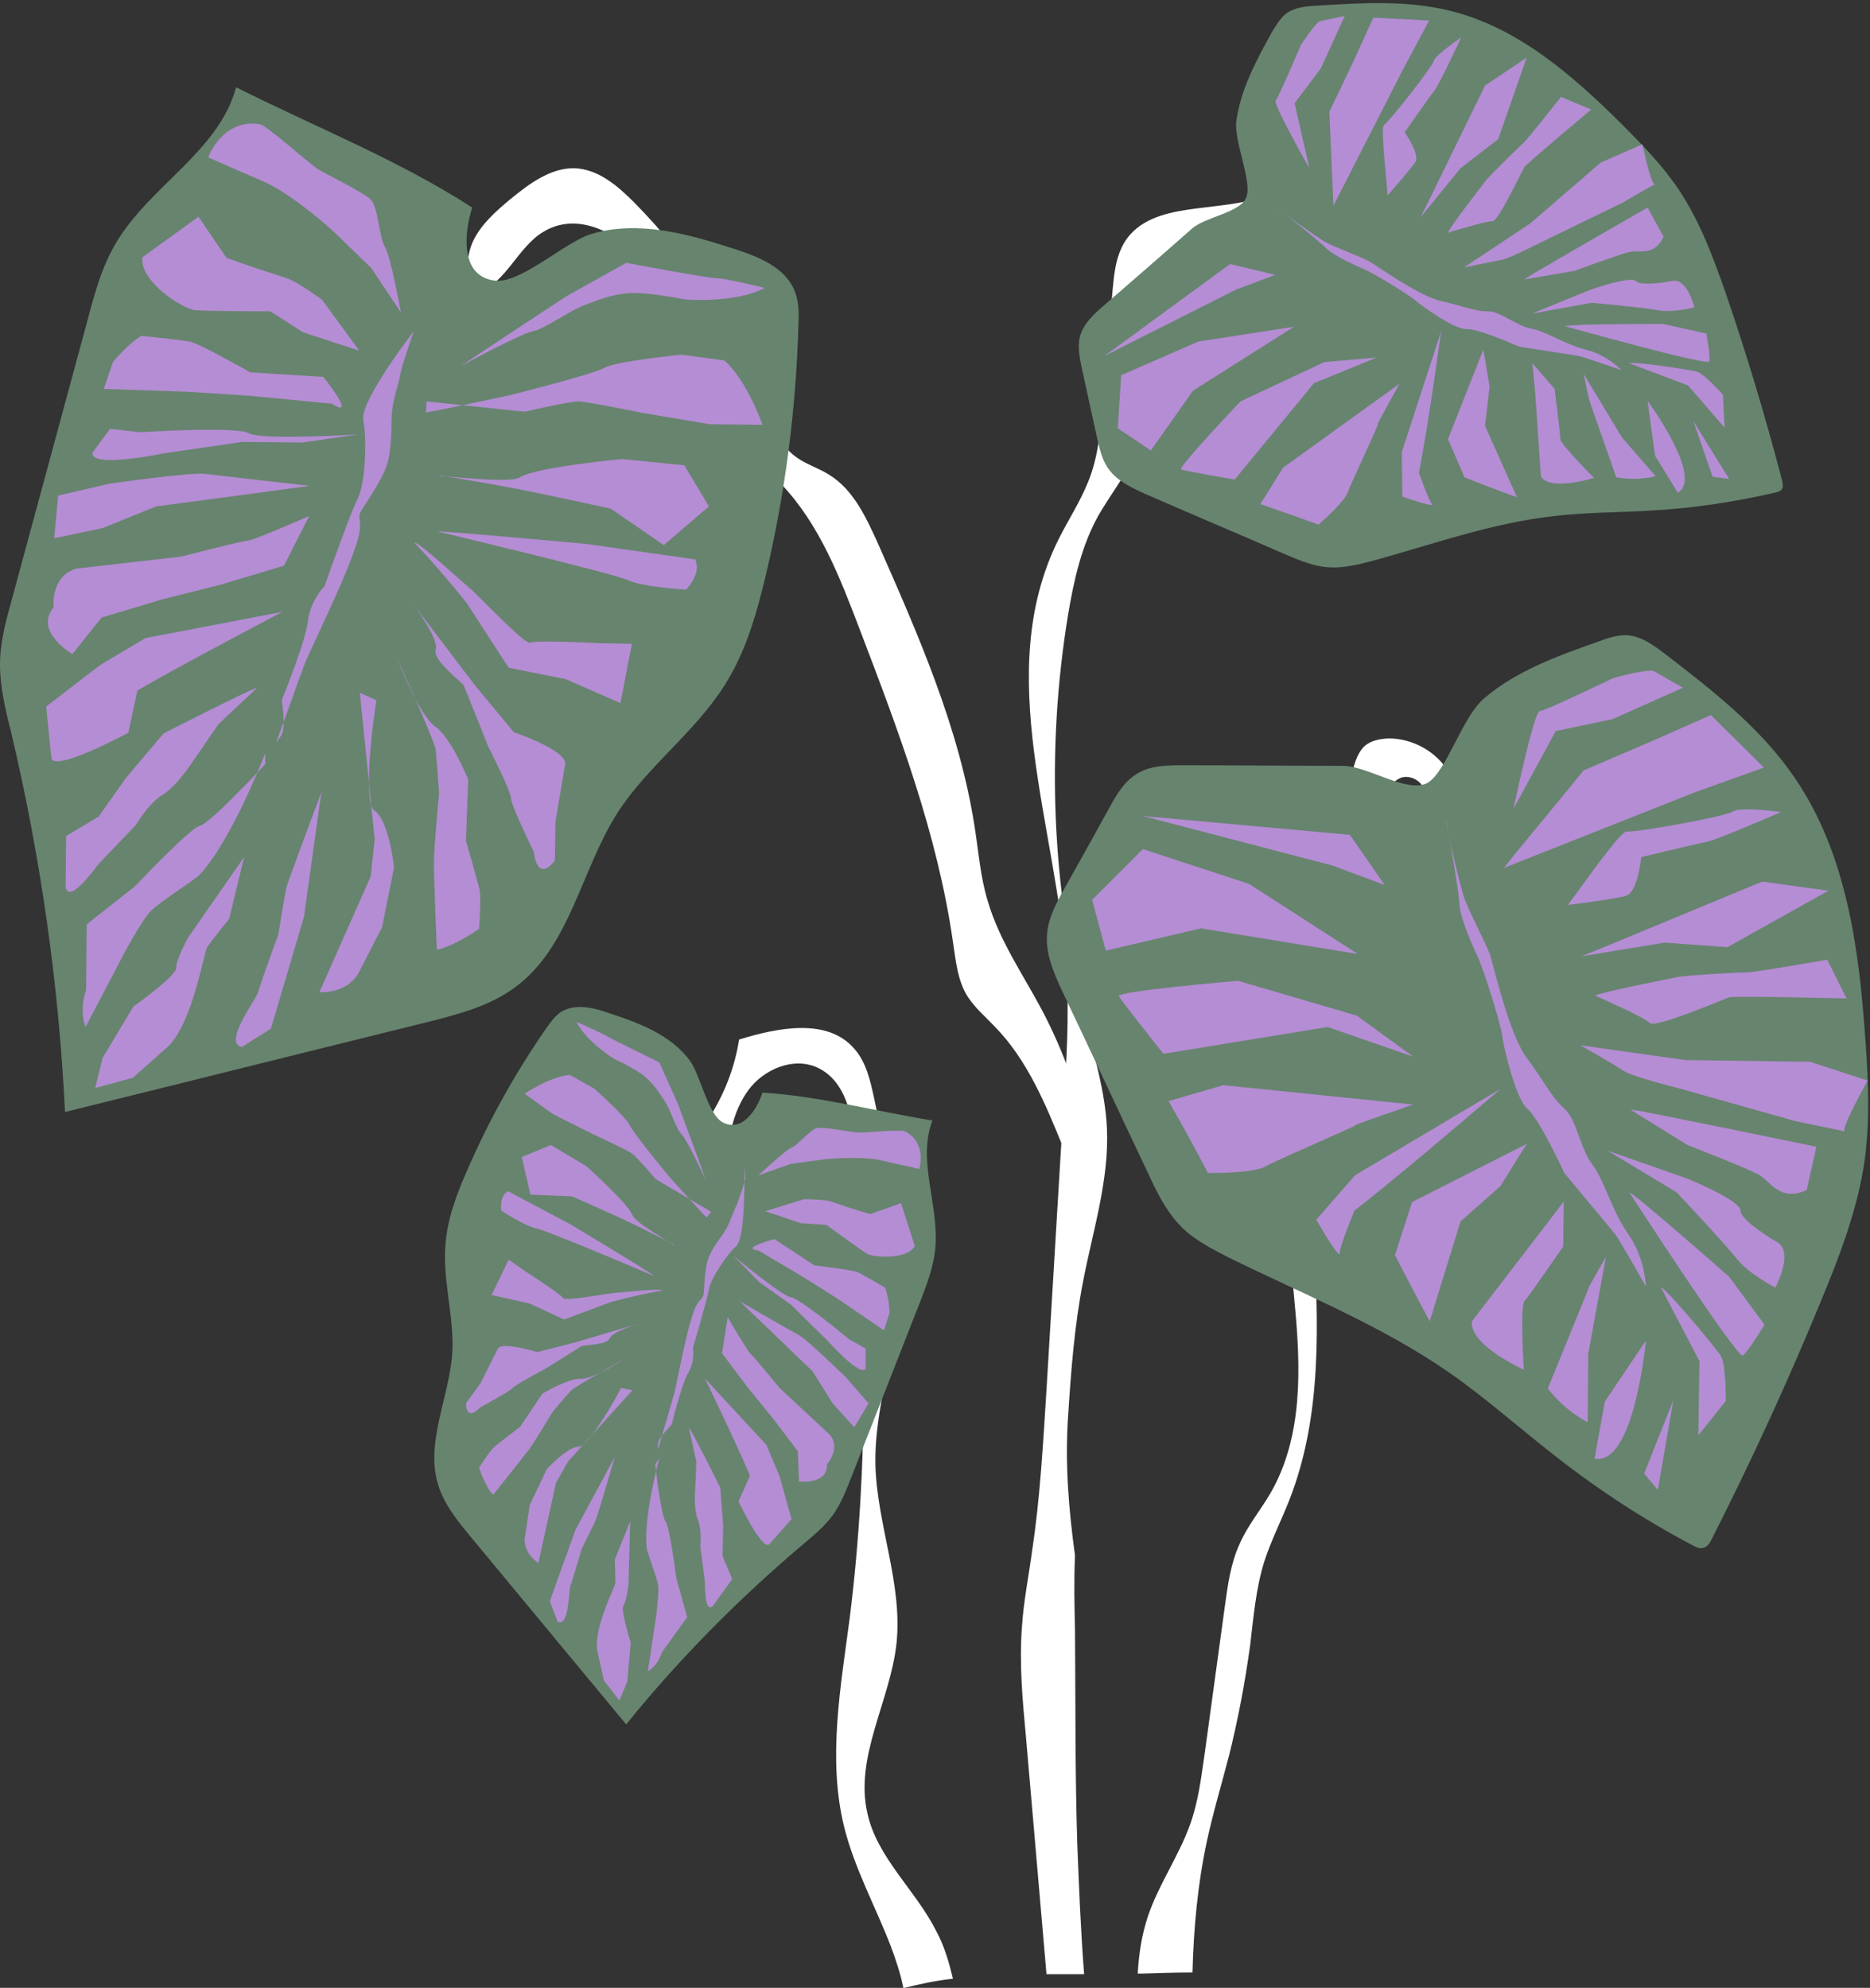
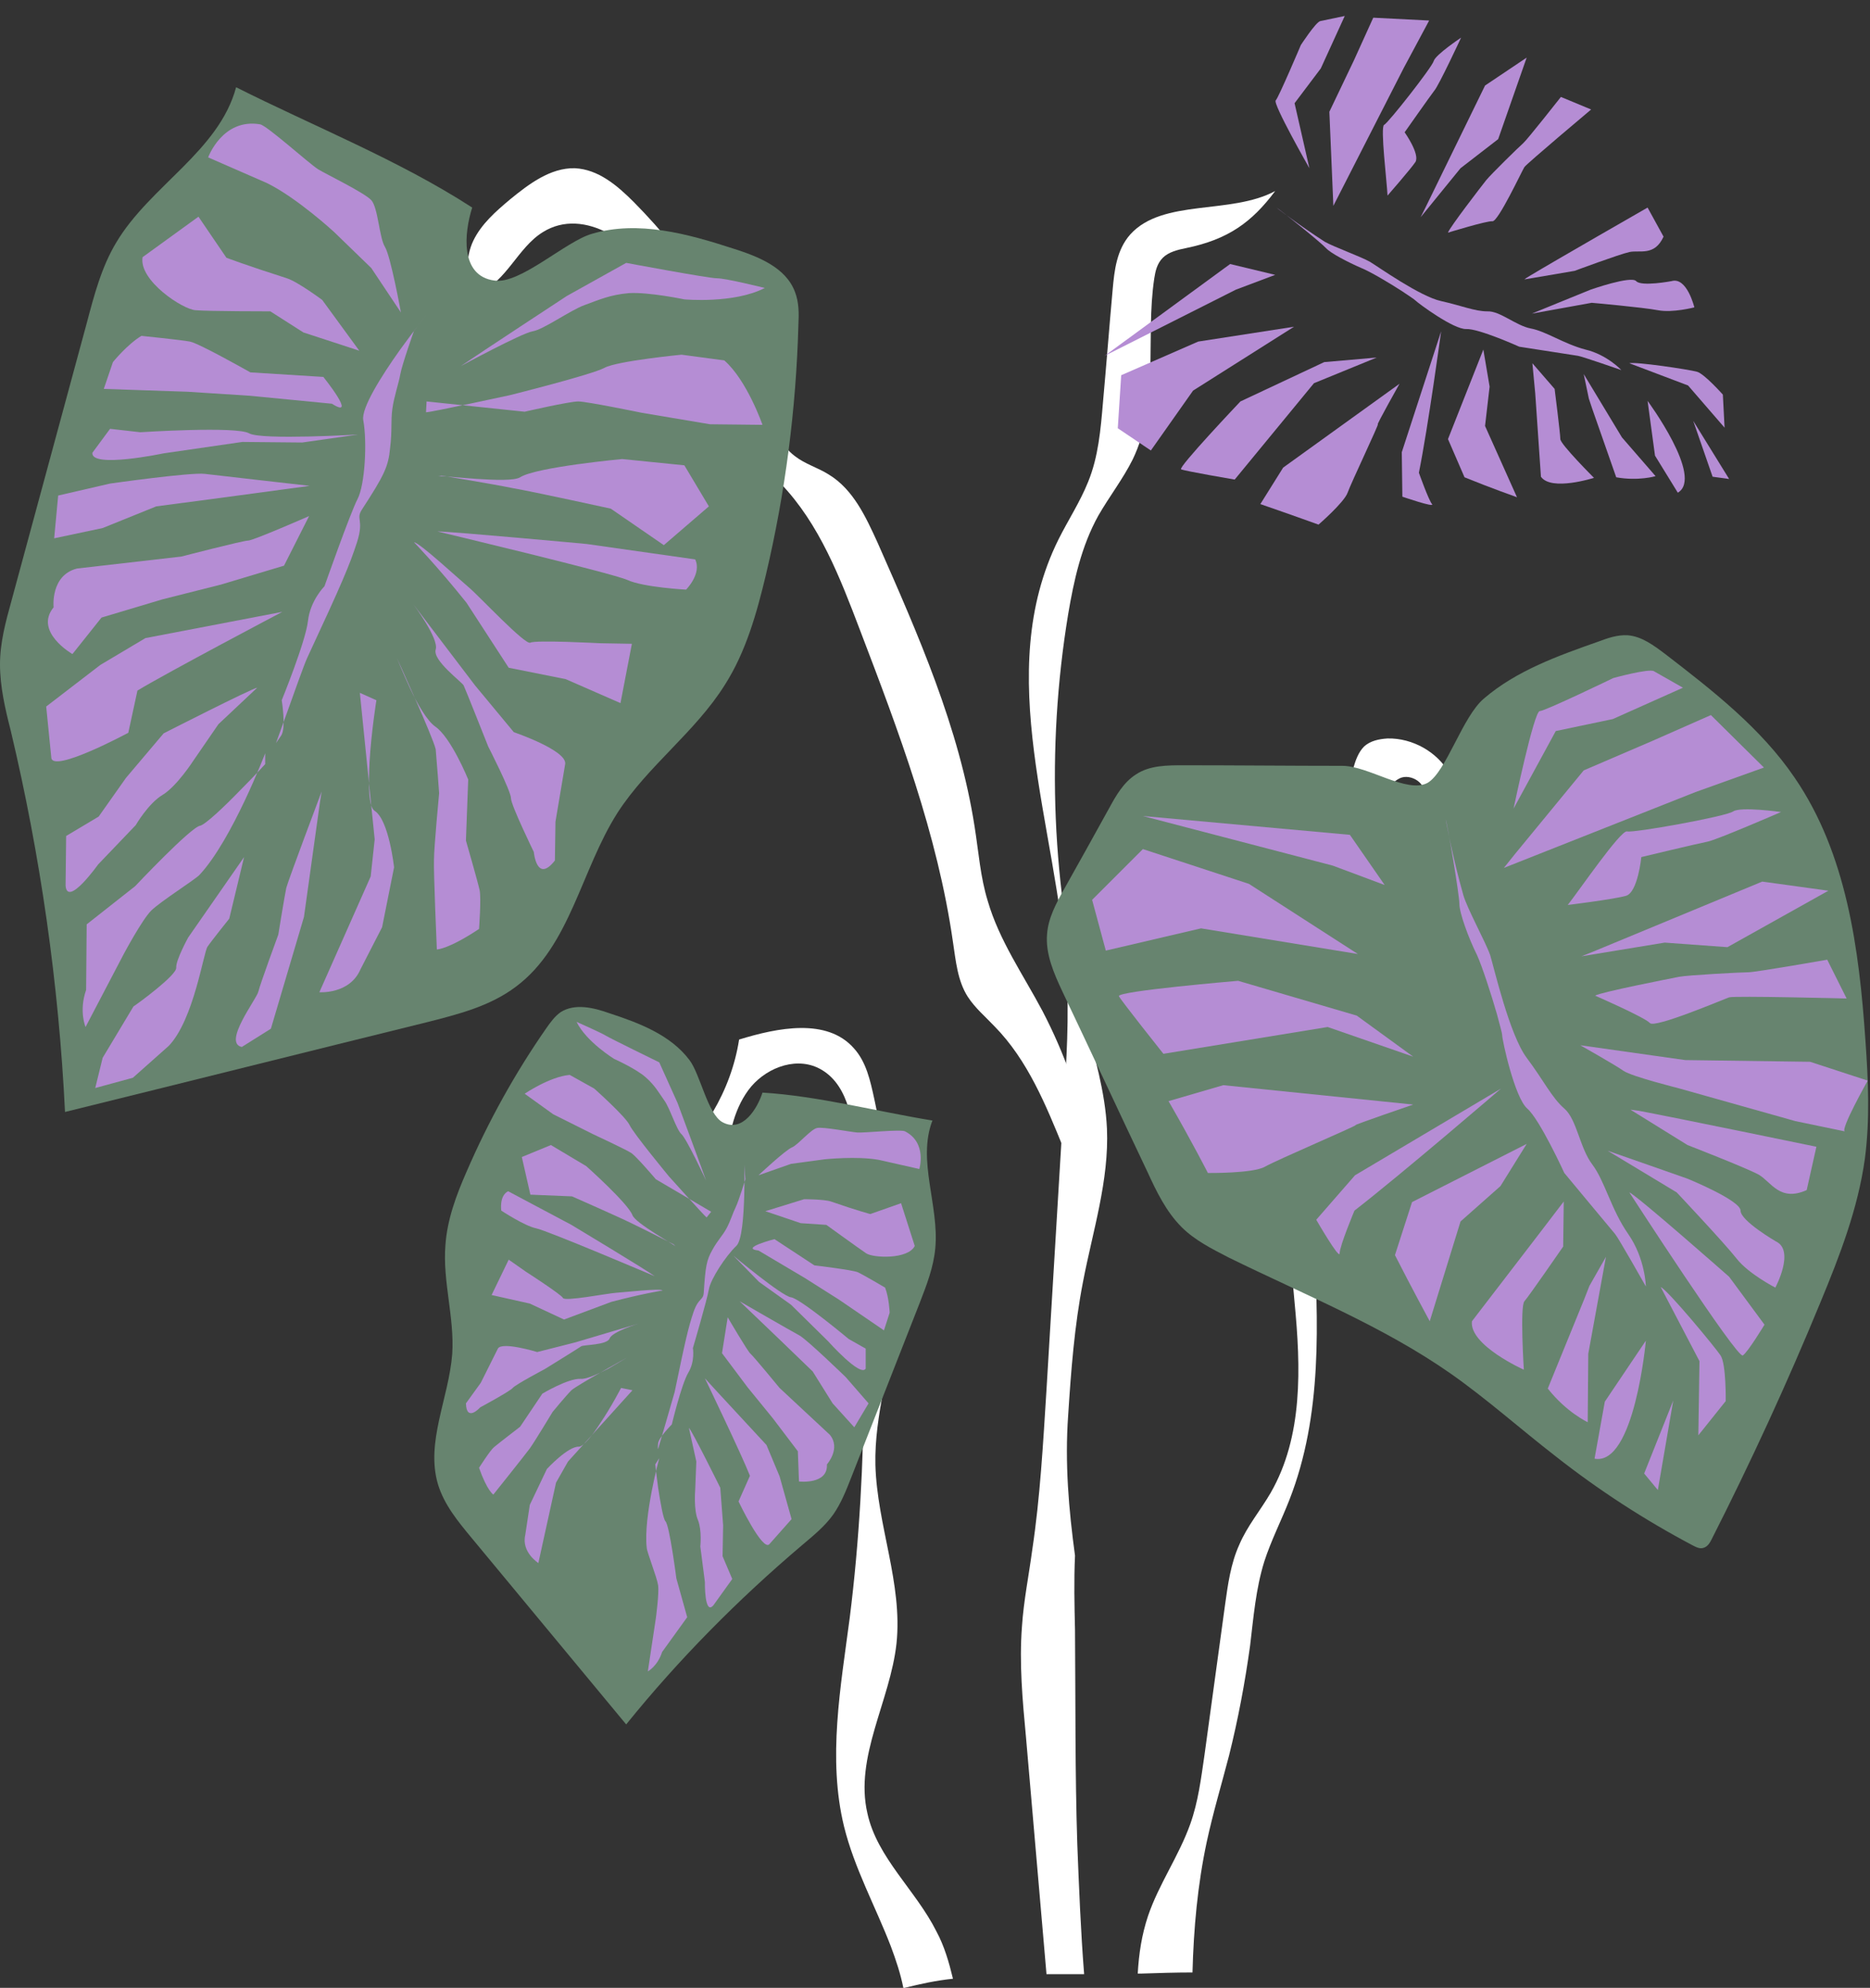
<svg xmlns="http://www.w3.org/2000/svg" fill="#000000" height="348.6" preserveAspectRatio="xMidYMid meet" version="1" viewBox="2.5 -0.4 327.9 348.6" width="327.9" zoomAndPan="magnify">
  <rect x="2.5" y="-0.4" width="327.9" height="348.6" fill="#333333" stroke="none" />
  <g id="change1_1">
    <path d="M152.5,201.4c1.9,27.3,2.4,54.8-1,81.9c-1.6,12.2-3.9,24.7-1,36.6c1.8,7.3,5.5,14,8.2,21 c0.9,2.4,1.7,4.8,2.2,7.3c0.1,0,0.2,0,0.2,0c2.8-0.7,5.6-1.3,8.5-1.6c-0.7-2.9-1.5-5.7-2.9-8.3c-3.6-7.2-10.4-12.9-12.1-20.7 c-2.3-9.9,4-19.7,5.1-29.8c1.1-10.5-3.4-20.7-3.7-31.3c-0.2-8.9,2.8-17.6,3.7-26.5c1.4-12.6-1.3-25.3-3.9-37.7 c-0.7-3.2-1.4-6.5-3.6-8.9c-4.7-5.3-13.3-3.6-20.1-1.5c-0.7,4.5-2.3,8.8-4.6,12.7c-1.5,2.6,0.1,7.2,2.3,9.2c0.4-4.6,1.2-9.3,3.9-13 c2.7-3.7,7.9-5.9,12.1-4C151,189.2,152.1,195.8,152.5,201.4z" fill="#ffffff" />
  </g>
  <g id="change1_2">
    <path d="M256.7,135.3c-2.1-3.8-6.5-6.3-10.9-6.2c-1.5,0.1-3,0.4-4.1,1.4c-1,1-1.5,2.4-1.9,3.8 c-4.2,16.4,1.2,34.4-4.8,50.2c-1.2,3.3-2.9,6.3-4.1,9.6c-3.9,10.7-2.4,22.5-1.4,33.9c1.1,11.4,1.5,23.5-4.2,33.4 c-1.8,3.1-4.1,5.8-5.5,9.1c-1.5,3.3-2,7-2.5,10.6c-1.2,8.8-2.4,17.5-3.6,26.3c-0.6,4.1-1.1,8.2-2.5,12.1c-2,5.6-5.5,10.5-7.4,16.1 c-1.1,3.3-1.6,6.6-1.8,10.1c0.2,0,0.3,0,0.5,0c3-0.1,6.1-0.2,9.1-0.2c0.2-7.7,0.9-15.4,2.5-22.9c1.1-5.1,2.6-10.1,3.9-15.1 c1.6-6.4,2.8-12.8,3.7-19.3c0.6-5,1-10,2.5-14.8c1.2-3.7,3-7.2,4.4-10.8c5.8-14.8,5.1-31.2,4.2-47.1c-0.3-5.2-0.6-10.5,0.6-15.5 c1.6-6.3,5.6-12,6.5-18.5c0.5-3.4,0.1-6.9,0-10.3c-0.3-10,2.2-19.8,4.7-29.5c0.6-2.2,1.3-4.6,3.3-5.6c2-1,5.1,1.1,4,3L256.7,135.3z" fill="#ffffff" />
  </g>
  <g id="change1_3">
    <path d="M189,201c-3.1-7.6-6.3-15.5-12.1-21.4c-1.6-1.7-3.4-3.2-4.7-5.2c-1.8-2.8-2.1-6.3-2.6-9.6 c-2.7-18.9-9.5-36.9-16.3-54.7c-3.5-9.2-7.1-18.6-13.9-25.7c-3.7-3.9-8.3-7-11.5-11.3c-5-6.8-6-15.7-9.8-23.3s-13.2-14-20.4-9.5 c-4.4,2.7-6.4,8.7-11.2,10.6c-2.5-2-2.4-6.2-1-9.1c1.4-2.9,3.9-5.1,6.4-7.2c3.3-2.7,7.1-5.6,11.4-5.5c4.1,0.2,7.4,3,10.3,5.9 c10.1,10.2,18.1,22.5,23.2,36c1.2,3.2,2.4,6.6,5.1,8.6c1.8,1.4,4,2,5.9,3.2c4.3,2.6,6.5,7.4,8.6,12c7.1,16.1,14.3,32.4,17,49.8 c0.7,4.4,1,8.8,2.3,13c2,6.9,6.2,12.9,9.6,19.3c3.8,7.3,6.6,15.1,8.2,23.1C191.2,201.6,189.4,198.4,189,201z" fill="#ffffff" />
  </g>
  <g id="change1_4">
    <path d="M186,345.8c2.2,0,4.4,0,6.6,0c-0.6-7.6-0.9-15.2-1.2-22.8c-0.4-12.5-0.3-25.1-0.4-37.6 c-0.1-4.3-0.2-8.6,0-13c-1.1-8.1-1.8-16.2-1.2-24.6c0.5-7.8,1.1-15.7,2.6-23.4c1.7-8.9,4.6-17.8,4.2-26.9 c-0.3-6.4-2.2-12.7-3.8-18.9c-5.9-23.3-6.9-47.6-3-71.3c1-5.9,2.3-11.9,5.3-17.3c1.9-3.3,4.3-6.4,6-9.8c4.8-9.9,2.2-21.2,3.8-31.8 c0.2-1.3,0.5-2.6,1.5-3.6c1-1,2.6-1.4,4.1-1.7c7.3-1.5,11.5-4.5,15.6-10c-7.8,4.2-19.7,1.3-25.4,7.6c-2.4,2.7-2.8,6.3-3.1,9.7 c-0.6,6.6-1.1,13.2-1.7,19.8c-0.4,4.7-0.8,9.5-2.6,13.9c-1.4,3.5-3.5,6.7-5.2,10.1c-11.7,23.6-0.2,50.3,1.4,75.9 c0.5,7.8,0,15.6-0.5,23.3c-1,16.6-2,33.2-3,49.9c-0.6,9.4-1.1,18.8-2.5,28.1c-0.6,4.5-1.5,8.9-1.8,13.4c-0.5,6.5,0.1,13,0.7,19.4 L186,345.8z" fill="#ffffff" />
  </g>
  <path d="M270.5,127.7c0.1-0.1,0.2-0.2,0.3-0.3" fill="none" />
  <g>
    <g id="change2_3">
      <path d="M237.9,133.9c-9.3,0-18.5-0.1-27.8-0.1c-2.9,0-6,0-8.4,1.6c-2.2,1.4-3.5,3.7-4.7,5.9 c-2.6,4.7-5.2,9.4-7.9,14.2c-1.4,2.5-2.8,5.1-3,7.9c-0.3,3.5,1.2,6.9,2.7,10.1c5,10.5,9.9,21.1,14.9,31.6c1.6,3.5,3.3,7,6,9.7 c2.3,2.3,5.3,3.8,8.2,5.3c13.2,6.5,27,12,39,20.4c6.4,4.5,12.2,9.7,18.4,14.5c7.5,5.9,15.5,11.1,24,15.6c0.6,0.3,1.3,0.7,2,0.4 c0.6-0.2,1-0.8,1.3-1.4c6.9-13.6,13.3-27.5,19.1-41.6c3.4-8.2,6.6-16.5,7.8-25.2c0.9-6.8,0.6-13.8,0.1-20.7 c-1.1-16.1-3.3-32.8-12.4-46.1c-5.9-8.7-14.4-15.3-22.7-21.7c-2-1.5-4.1-3.1-6.6-3.3c-1.8-0.1-3.5,0.5-5.1,1.1 c-7.1,2.5-14.4,5.1-20.1,10c-3.8,3.2-6.6,12.9-9.9,14.8C249.2,138.8,242.4,133.9,237.9,133.9z" fill="#67846f" />
    </g>
    <g id="change3_42">
      <path d="M245.3 154.8L239.2 146 202.9 142.7 236.2 151.4z" fill="#b58dd4" />
    </g>
    <g id="change3_43">
      <path d="M240.6 166.9L221.5 154.6 202.9 148.5 194 157.4 196.4 166.3 213.1 162.4z" fill="#b58dd4" />
    </g>
    <g id="change3_44">
      <path d="M240.4,177.7l-20.8-6.1c0,0-21.3,1.8-20.9,2.7c0.4,0.8,7.8,10.1,7.8,10.1l28.8-4.7l15,5.2L240.4,177.7z" fill="#b58dd4" />
    </g>
    <g id="change3_45">
      <path d="M250.3,193.3l-33.3-3.4l-9.6,2.8c4.1,7.1,6.9,12.6,6.9,12.6s7.9,0.1,10-1.1c2.1-1.2,16.4-7.3,15.9-7.3 C239.8,196.9,250.3,193.3,250.3,193.3z" fill="#b58dd4" />
    </g>
    <g id="change3_46">
      <path d="M265.7,190.5l-25.6,15.2l-6.8,7.8c0,0,4.1,7.1,4.1,5.9c0-1.3,2.6-7.5,2.6-7.5 C248.5,205.3,265.7,190.5,265.7,190.5z" fill="#b58dd4" />
    </g>
    <g id="change3_47">
      <path d="M270.2,200.2l-20.1,10.2l-3,9.3c2.9,5.7,6.1,11.6,6.1,11.6l5.4-17.5l7-6.2L270.2,200.2z" fill="#b58dd4" />
    </g>
    <g id="change3_48">
      <path d="M272.5,215.8l-11.9,15.5c-0.5,4.2,9.1,8.5,9.1,8.5s-0.7-11.1,0.1-12c0.8-0.9,6.8-9.6,6.8-9.6l0.1-7.9 L272.5,215.8z" fill="#b58dd4" />
    </g>
    <g id="change3_49">
      <path d="M281.2,225.1l-0.9,2.3l-6.4,15.7c3.3,4.2,7,5.9,7,5.9l0.1-12l3.1-17L281.2,225.1z" fill="#b58dd4" />
    </g>
    <g id="change3_50">
      <path d="M291.1,234.7l-7.2,10.7l-1.8,10C289.1,256.7,291.1,234.7,291.1,234.7z" fill="#b58dd4" />
    </g>
    <g id="change3_51">
      <path d="M295.9 245.2L290.8 258 293.2 260.9z" fill="#b58dd4" />
    </g>
    <path d="M263.1,148.3c0.7-1,1.5-2.1,2.2-3.1" fill="none" />
    <g id="change3_52">
      <path d="M267.9,141.4c0,0,3.6-17.2,4.6-17.1c0.9,0,12.9-5.8,12.9-5.8s6.2-1.7,7.1-1.2c5.1,2.9,5.1,2.9,5.1,2.9 l-12.3,5.5l-10,2.1L267.9,141.4z" fill="#b58dd4" />
    </g>
    <g id="change3_53">
      <path d="M266.2 151.8L268.2 149.3 280.2 134.7 292.3 129.5 302.5 125 311.8 134.2 299.8 138.5z" fill="#b58dd4" />
    </g>
    <g id="change3_54">
      <path d="M277.4,158.3c1.9-2.4,9.3-13.2,10.4-12.9s17.3-2.6,18.6-3.5c1.3-0.9,8.4,0.1,8.4,0.1s-11.3,4.9-12.9,5.2 c-1.6,0.3-11.6,2.7-11.6,2.7s-0.6,6.2-2.7,6.8S277.4,158.3,277.4,158.3z" fill="#b58dd4" />
    </g>
    <g id="change3_55">
      <path d="M279.8 167.3L282.3 166.3 311.5 154.2 323.1 155.8 305.4 165.7 294.4 164.9z" fill="#b58dd4" />
    </g>
    <g id="change3_56">
      <path d="M282.2,174.2c0.9-0.6,13.2-3,14.7-3.3s11-0.8,12.2-0.8s13.8-2.2,13.8-2.2l3.4,6.8c0,0-19.7-0.5-20.6-0.2 c-0.9,0.3-13.1,5.5-13.9,4.5C290.9,178,282.2,174.2,282.2,174.2z" fill="#b58dd4" />
    </g>
    <g id="change3_57">
      <path d="M279.6,182.9l18.4,2.6l21.9,0.3l10.1,3.3c0,0-4.9,8.7-4,8.9c0.9,0.2-8.7-1.8-8.7-1.8l-20.6-5.8 c0,0-8-2-9.5-3C285.8,186.4,279.6,182.9,279.6,182.9z" fill="#b58dd4" />
    </g>
    <g id="change3_58">
      <path d="M288.4,194.2c0.2,0,0.7,0.1,1.5,0.2c6.4,1.2,31.1,6.3,31.1,6.3l-1.7,7.6c-4.7,2.1-6.2-1.4-8.4-2.7 c-2.2-1.2-12.5-5.2-12.5-5.2L288.4,194.2z" fill="#b58dd4" />
    </g>
    <g id="change3_59">
      <path d="M284.4,201.4c0.9,0.3,14,4.9,14,4.9s9.3,3.8,9.3,5.6s6.2,5.4,6.2,5.4c3.4,1.6-0.1,8.1-0.1,8.1 s-4.7-2.4-6.8-5.1c-2.2-2.8-10.5-11.6-10.5-11.6L284.4,201.4z" fill="#b58dd4" />
    </g>
    <g id="change3_60">
      <path d="M288.2,208.7c1.4,0.6,17.5,14.8,17.5,14.8l6.2,8.4c0,0-2.9,4.8-3.8,5.4 C307.1,237.9,288.2,208.7,288.2,208.7z" fill="#b58dd4" />
    </g>
    <g id="change3_61">
      <path d="M293.7,225.3c1.3,0.6,9.5,10.5,10.5,12s0.9,8,0.9,8l-4.8,6l0.2-13L293.7,225.3z" fill="#b58dd4" />
    </g>
    <g id="change3_62">
      <path d="M256,143.3c0.3,0.8,2.4,13.2,2.4,14.8s1.6,6,3.1,9c0.9,2,2.5,6.9,3.5,10.4c0.5,1.9,0.9,3.3,0.9,3.6 c0,0.9,2.2,11,4.4,12.9s6.5,11.3,6.5,11.3s8.3,10,8.9,10.7c0.6,0.7,5.4,9.2,5.4,9.2s-0.1-4.9-3.1-9.2s-4.1-9.3-6.3-12.2 s-2.7-7.9-4.9-9.8c-2.2-1.9-3.6-4.9-6.6-8.9c-3-4-5.7-15.7-6.4-18c-0.8-2.3-4-8.1-4.7-10.5C257.2,149.9,256,143.3,256,143.3z" fill="#b58dd4" />
    </g>
  </g>
  <g>
    <g id="change2_4">
      <path d="M43.9,14.9c-3,11.2-15.1,17.3-21,27.2c-2.6,4.3-3.9,9.3-5.2,14.2C13.3,72.5,8.9,88.8,4.5,105 c-1,3.6-2,7.3-2,11.1c0,3.9,0.9,7.8,1.9,11.7c5.2,21.9,8.4,44.3,9.5,66.8c21.1-5.2,42.2-10.5,63.3-15.7c5.5-1.4,11.2-2.8,15.8-6.3 c9.5-7.1,11.4-20.5,17.8-30.5c5.3-8.2,13.6-14.1,18.8-22.4c3.7-5.8,5.6-12.6,7.2-19.3c3.4-14.4,5.3-29.1,5.7-43.9 c0.1-1.9,0.1-3.9-0.6-5.7c-1.6-4.3-6.4-6.2-10.8-7.6c-8-2.6-16.7-5-24.8-2.6c-4.6,1.3-12.6,8.9-17.1,8.2c-6.1-0.8-5.3-8.4-3.9-12.8 C72.5,27.7,57.4,21.7,43.9,14.9z" fill="#67846f" />
    </g>
    <g id="change3_63">
      <path d="M83.3,63.8c3.2-2.2,18.6-12.3,18.6-12.3l10.4-5.8c0,0,14.4,2.7,15.9,2.7c1.6,0,8.4,1.7,8.4,1.7 c-5.4,2.8-14.1,2-14.1,2s-6.2-1.3-9.7-1.1c-3.4,0.3-5.3,1.2-7.8,2.1s-7.2,4.3-9.1,4.6C94,58,83.3,63.8,83.3,63.8z" fill="#b58dd4" />
    </g>
    <g id="change3_64">
      <path d="M77.2,71.9c0.9,0,14.7-3,14.7-3s14.4-3.6,16.6-4.8c2.2-1.2,13.5-2.3,13.5-2.3l7.5,1 c4,3.5,6.7,11.3,6.7,11.3L127,74l-11.9-2c0,0-9.7-2-11.2-2c-1.6,0-9.4,1.8-9.4,1.8L77.3,70L77.2,71.9z" fill="#b58dd4" />
    </g>
    <g id="change3_65">
      <path d="M79.3,83.1c0.6-0.2,12.5,1.4,14.4,0.2c2.8-1.8,17.9-3.2,17.9-3.2l10.9,1.1l4.3,7.2l-7.9,6.8l-9.3-6.4 c0,0-13.7-3-17.2-3.6c-3.4-0.7-12.5-2.2-12.5-2.2L79.3,83.1z" fill="#b58dd4" />
    </g>
    <g id="change3_66">
      <path d="M79.2,92.8c2.5,0,26.2,2.2,26.2,2.2l19,2.7c1.2,2.5-1.6,5.3-1.6,5.3s-7.5-0.4-10.3-1.7 C109.8,100.1,79.2,92.8,79.2,92.8z" fill="#b58dd4" />
    </g>
    <g id="change3_67">
      <path d="M72.8,54.4c0,0-1.8-9.9-2.8-11.5s-1.2-6.9-2.4-8.2c-1.2-1.3-7.8-4.5-9.3-5.4c-1.6-1-9-7.7-10.2-7.9 c-6.6-1.1-9.1,5.8-9.1,5.8l10.3,4.5c5.3,2.6,11.8,8.6,11.8,8.6l6.5,6.3L72.8,54.4z" fill="#b58dd4" />
    </g>
    <g id="change3_68">
      <path d="M65.5,61.1L59,52.2c0,0-4.3-3.2-6.2-3.8c-7.2-2.3-10.6-3.6-10.6-3.6l-4.9-7.2l-9.8,7.1 c-0.7,4.1,7.1,9.2,9.3,9.3c2.2,0.2,13.1,0.2,13.1,0.2l5.8,3.7L65.5,61.1z" fill="#b58dd4" />
    </g>
    <g id="change3_69">
      <path d="M59.2,65.7l-12.8-0.8c0,0-9-5.1-10.6-5.4c-1.6-0.3-8.5-1-8.5-1c-2.5,1.5-5,4.6-5,4.6 c-1.6,4.7-1.6,4.7-1.6,4.7l14.7,0.5L46.3,69l14.4,1.4C65.3,73.3,59.2,65.7,59.2,65.7z" fill="#b58dd4" />
    </g>
    <g id="change3_70">
      <path d="M65.3,75.8c0,0-16.9,1-19.1-0.2c-2.2-1.3-19.1-0.2-19.1-0.2l-5.3-0.6L18.7,79c-0.3,2.8,12.5,0.1,12.5,0.1 l13.8-2l10.5,0.1L65.3,75.8z" fill="#b58dd4" />
    </g>
    <g id="change3_71">
      <path d="M56.8,84.8c0,0-15.9-1.8-18.4-2.1s-16.6,1.7-16.6,1.7l-9.1,2.1l-0.7,7.5l8.5-1.8l9.4-3.8l12.1-1.6 L56.8,84.8z" fill="#b58dd4" />
    </g>
    <g id="change3_72">
      <path d="M75.1,94.7c0.9,0,7.7,6.3,9.6,7.9c1.9,1.6,9.9,10.2,10.8,9.7c0.9-0.5,12.2,0.1,12.2,0.1l5.6,0.1l-2,10.4 l-9.6-4.2l-10-2l-7.4-11.4C79.1,98.8,75.1,94.7,75.1,94.7z" fill="#b58dd4" />
    </g>
    <g id="change3_73">
      <path d="M75,105.6l10.8,14.2l6.8,8.2c0,0,9.4,3.2,9,5.6s-1.7,10.1-1.7,10.1l-0.1,6.8c-3.2,4.1-3.7-1.5-3.7-1.5 s-4-8.2-4-9.4c0-1.3-4-9.1-4-9.1s-4-10.1-4.3-10.7s-5.5-4.4-4.9-6.3S75,105.6,75,105.6z" fill="#b58dd4" />
    </g>
    <g id="change3_74">
      <path d="M72.1,115c0,0,1,2.5,2.3,5.3c1.3,2.8,3,5.7,4.4,6.7c2.8,1.9,5.8,9.3,5.8,9.3L84.2,147c0,0,2.1,7.3,2.4,8.7 s-0.1,6.8-0.1,6.8c-5.4,3.6-7.4,3.6-7.4,3.6s-0.6-13.7-0.5-15.8c0-2.1,0.9-11.6,0.9-11.6s-0.4-5.5-0.6-7.7 C78.4,128.8,72.1,115,72.1,115z" fill="#b58dd4" />
    </g>
    <g id="change3_75">
      <path d="M68.5,122.4c0,0-0.9,5.6-1.2,10.8c-0.2,4.1-0.2,7.9,0.9,8.6c2.5,1.6,3.4,9.9,3.4,9.9l-2.1,10.5l-3.8,7.4 c-1.9,4.4-7.2,4-7.2,4l9-20.3l0.7-6.5l-2.6-25.7L68.5,122.4z" fill="#b58dd4" />
    </g>
    <g id="change3_76">
      <path d="M58.9,138.4l-0.3,1.9l-2.8,20.1L50,180l-5.1,3.2c-3.4-0.7,2.6-8.4,2.9-9.7s3.5-10,3.5-10s1.1-6.8,1.4-8.2 C53.1,153.8,58.9,138.4,58.9,138.4z" fill="#b58dd4" />
    </g>
    <g id="change3_77">
      <path d="M56.7,90.1c0,0-9.8,4.3-10.7,4.3c-0.9,0-11.7,2.8-11.7,2.8l-18.3,2.1c-4.7,1.2-4.1,6.8-4.1,6.8 c-3.5,4.3,3.3,8.2,3.3,8.2l5.1-6.4l10.7-3.2l10.3-2.6l11-3.3L56.7,90.1z" fill="#b58dd4" />
    </g>
    <g id="change3_78">
      <path d="M52,106.9l-4.7,0.9L28,111.5l-7.9,4.7l-9.5,7.3l0.9,9c0.3,2.7,13.5-4.4,13.5-4.4l1.6-7.4 C31.7,117.6,52,106.9,52,106.9z" fill="#b58dd4" />
    </g>
    <g id="change3_79">
      <path d="M47.6,120.2c-0.9,0.1-16.4,8-16.4,8l-6.6,7.8l-4.8,6.8l-5.7,3.4l-0.1,8.7c0.3,3.9,5.7-3.7,5.7-3.7l6.6-6.9 c0,0,2.2-3.8,4.7-5.3s5.4-6,5.4-6l4.4-6.4L47.6,120.2z" fill="#b58dd4" />
    </g>
    <g id="change3_80">
      <path d="M49,133.6c0,0-2,2.2-4.4,4.6c-2.8,2.9-6.1,6-7,6.2C36,144.6,26.2,155,26.2,155l-8.5,6.7l-0.1,11.5 c-1.3,3.7-0.1,6.5-0.1,6.5l6.7-12.8c0,0,3.2-6,4.8-7.6s7.8-5.5,8.5-6.3c5.7-6.1,11.5-21.3,11.5-21.3L49,133.6z" fill="#b58dd4" />
    </g>
    <g id="change3_81">
      <path d="M45.3,149.9L35.5,164c0,0-2.2,4-2.1,5.3s-6.6,6.2-7.5,6.8l-5.4,9l-1.3,5.3l6.6-1.8l6.3-5.6 c4.4-4.6,6.1-16.5,6.8-17.4c0.6-0.9,3.8-4.9,3.8-4.9L45.3,149.9z" fill="#b58dd4" />
    </g>
    <g id="change3_82">
      <path d="M77.5,54.5c0,0-2.3,2.9-4.9,6.5c-3.2,4.5-6.8,10.2-6.4,12.3c0.7,3.8,0.3,11.3-1,13.8s-5.8,15.3-5.8,15.3 s-2.5,2.5-2.9,6.1c-0.4,3.6-4.6,13.9-4.6,13.9s0.8,4.9-0.1,6.2c-0.9,1.3-0.9,1.3-0.9,1.3l2.6-7.2c0,0,2.4-6.8,2.9-7.8 c6.1-13.1,7.4-16.2,8.7-20.2c1.3-4.1-0.3-4,0.9-5.8c3.9-6,4.6-7.5,4.9-10.7c0.4-3.2,0.1-4.7,0.4-6.9c0.3-2.2,1.1-4.4,1.4-6.1 c0.3-1.7,2.4-7.6,2.4-7.6" fill="#b58dd4" />
    </g>
  </g>
  <g>
    <g id="change2_2">
-       <path d="M211.5,39.7c-5.2,4.6-10.4,9.1-15.7,13.7c-1.6,1.4-3.3,3-3.9,5.1c-0.5,1.8-0.1,3.8,0.3,5.7 c0.9,4,1.7,7.9,2.6,11.9c0.5,2.1,0.9,4.2,2.2,5.9c1.6,2.1,4.1,3.2,6.5,4.3c8,3.5,16.1,6.9,24.1,10.4c2.6,1.1,5.3,2.3,8.2,2.4 c2.4,0.1,4.9-0.5,7.2-1.1c10.6-2.9,21.1-6.7,32-7.9c5.8-0.7,11.7-0.6,17.5-1c7.1-0.4,14.2-1.5,21.2-3.1c0.5-0.1,1.1-0.3,1.3-0.7 c0.2-0.4,0.1-1,0-1.4c-2.9-11.1-6.2-22.1-9.9-32.9c-2.2-6.3-4.5-12.5-8.2-18.1c-2.9-4.3-6.5-8-10.2-11.7 c-8.6-8.5-18.1-16.8-29.9-19.7c-7.6-1.9-15.7-1.4-23.5-0.9c-1.9,0.1-3.8,0.3-5.3,1.4c-1,0.8-1.7,2-2.4,3.1 c-2.7,4.9-5.5,10-6.3,15.6c-0.5,3.6,2.7,10.5,1.8,13.3C220.3,36.9,214,37.5,211.5,39.7z" fill="#67846f" />
-     </g>
+       </g>
    <g id="change3_21">
      <path d="M226.1 47.8L218.2 45.9 196.2 62 219.2 50.4z" fill="#b58dd4" />
    </g>
    <g id="change3_22">
      <path d="M229.4 56.9L212.6 59.5 199.1 65.4 198.5 74.7 204.3 78.6 211.7 68.1z" fill="#b58dd4" />
    </g>
    <g id="change3_23">
      <path d="M234.7,63.1L220,70c0,0-11,11.6-10.4,11.9c0.6,0.3,9.4,1.8,9.4,1.8l13.9-16.9l11-4.5L234.7,63.1z" fill="#b58dd4" />
    </g>
    <g id="change3_24">
      <path d="M247.9,66.9l-20.4,14.7l-4,6.4c5.8,2,10.2,3.6,10.2,3.6s4.5-3.9,5.1-5.6c0.6-1.7,5.6-12.2,5.3-12 S247.9,66.9,247.9,66.9z" fill="#b58dd4" />
    </g>
    <g id="change3_25">
      <path d="M255.2,57.7l-6.9,21.2l0.1,7.8c0,0,5.8,2,5.2,1.3c-0.6-0.7-2.3-5.5-2.3-5.5 C252.9,74.6,255.2,57.7,255.2,57.7z" fill="#b58dd4" />
    </g>
    <g id="change3_26">
      <path d="M262.6,60.9l-6.2,15.7l2.9,6.7c4.4,1.8,9.2,3.5,9.2,3.5l-5.6-12.5l0.8-6.9L262.6,60.9z" fill="#b58dd4" />
    </g>
    <g id="change3_27">
      <path d="M271.7,68.6l1,14.6c1.8,2.6,9.3,0.2,9.3,0.2s-5.9-5.9-5.9-6.8c0-0.9-1-8.8-1-8.8l-3.9-4.5L271.7,68.6z" fill="#b58dd4" />
    </g>
    <g id="change3_28">
      <path d="M281.1,69.5l0.6,1.8l4.2,12c3.9,0.7,6.9-0.2,6.9-0.2l-5.9-6.8l-6.7-11.1L281.1,69.5z" fill="#b58dd4" />
    </g>
    <g id="change3_29">
      <path d="M291.4,69.9l1.3,9.6l4,6.5C301.3,83.3,291.4,69.9,291.4,69.9z" fill="#b58dd4" />
    </g>
    <g id="change3_30">
      <path d="M299.4 73.4L302.8 83.2 305.7 83.6z" fill="#b58dd4" />
    </g>
    <path d="M232.8,35.3c-0.1-0.9-0.2-1.9-0.3-2.8" fill="none" />
    <g id="change3_31">
      <path d="M232.1,29.1c0,0-6.5-11.4-5.9-11.9c0.5-0.5,4.4-9.7,4.4-9.7s2.6-4,3.4-4.2c4.3-0.9,4.3-0.9,4.3-0.9 l-4.2,9.2l-4.6,6.1L232.1,29.1z" fill="#b58dd4" />
    </g>
    <g id="change3_32">
      <path d="M236.3 35.7L236.2 33.3 235.6 19.2 239.9 10.2 243.3 2.7 253.1 3.2 248.6 11.6z" fill="#b58dd4" />
    </g>
    <g id="change3_33">
      <path d="M245.8,33.9c-0.1-2.3-1.3-12.1-0.6-12.4c0.7-0.3,8.4-10.1,8.7-11.2s4.8-4.1,4.8-4.1s-3.9,8.4-4.7,9.3 c-0.7,0.9-5.2,7.3-5.2,7.3s2.7,3.8,1.9,5.2C249.9,29.2,245.8,33.9,245.8,33.9z" fill="#b58dd4" />
    </g>
    <g id="change3_34">
      <path d="M251.6 37.7L252.5 35.9 262.9 14.6 270.2 9.7 265.2 24 258.6 29.1z" fill="#b58dd4" />
    </g>
    <g id="change3_35">
      <path d="M256.4,40.4c0.2-0.8,5.9-8.2,6.7-9.2s5.8-5.9,6.5-6.5c0.7-0.6,6.6-8.1,6.6-8.1l5.3,2.2 c0,0-11.3,9.5-11.7,10.1c-0.4,0.6-4.6,9.6-5.6,9.5S256.4,40.4,256.4,40.4z" fill="#b58dd4" />
    </g>
    <g id="change3_36">
-       <path d="M259.2,46.5l11.6-7.7l12.4-10.7l7.3-3.2c0,0,1.5,7.3,2.2,7c0.6-0.4-5.8,3.3-5.8,3.3l-14.4,7 c0,0-5.5,2.8-6.8,3C264.5,45.4,259.2,46.5,259.2,46.5z" fill="#b58dd4" />
-     </g>
+       </g>
    <g id="change3_37">
      <path d="M269.8,48.6c0.1-0.1,0.4-0.3,0.9-0.6C275,45.4,291.4,36,291.4,36l2.8,5.1c-1.6,3.5-4.2,2.3-6,2.7 c-1.8,0.4-9.6,3.3-9.6,3.3L269.8,48.6z" fill="#b58dd4" />
    </g>
    <g id="change3_38">
      <path d="M271.1,54.6c0.7-0.3,10.3-4.2,10.3-4.2s7.1-2.5,8-1.5s6.2,0,6.2,0c2.7-0.8,4,4.6,4,4.6s-3.8,1-6.4,0.5 s-11.6-1.3-11.6-1.3L271.1,54.6z" fill="#b58dd4" />
    </g>
    <g id="change3_39">
-       <path d="M276.9,56.8c1.1-0.4,17.2-0.4,17.2-0.4l7.6,1.7c0,0,0.8,4.1,0.5,4.9S276.9,56.8,276.9,56.8z" fill="#b58dd4" />
-     </g>
+       </g>
    <g id="change3_40">
      <path d="M288.2,63.3c1.1-0.3,10.5,1.1,11.9,1.5c1.3,0.4,4.5,4,4.5,4l0.3,5.8l-6.4-7.4L288.2,63.3z" fill="#b58dd4" />
    </g>
    <g id="change3_41">
      <path d="M226.3,36c0.6,0.3,7.9,6.2,8.7,7.1s3.9,2.5,6.2,3.5c1.5,0.6,4.9,2.6,7.2,4.1c1.2,0.8,2.1,1.4,2.3,1.6 c0.5,0.5,6.7,5.1,8.9,5c2.2-0.1,9.3,3.1,9.3,3.1s9.6,1.5,10.3,1.6c0.7,0.1,7.6,2.5,7.6,2.5s-2.5-2.7-6.3-3.6 c-3.8-1-6.9-3.2-9.6-3.7c-2.6-0.5-5.4-3.1-7.6-3c-2.2,0-4.5-1-8.1-1.8c-3.7-0.8-11-6-12.5-6.9c-1.6-0.9-6.3-2.6-7.9-3.5 C230.3,39.1,226.3,36,226.3,36z" fill="#b58dd4" />
    </g>
  </g>
  <g>
    <g id="change2_1">
      <path d="M166,196.1c-2.7,7,1.2,14.9,0.5,22.4c-0.3,3.3-1.5,6.4-2.7,9.5c-4,10.2-8,20.4-12,30.6 c-0.9,2.3-1.8,4.6-3.2,6.6c-1.5,2.1-3.5,3.7-5.5,5.4c-11.2,9.5-21.6,20-30.8,31.4c-9-10.9-18.1-21.8-27.1-32.7 c-2.4-2.9-4.8-5.8-5.9-9.4c-2.2-7.4,1.9-15.1,2.5-22.9c0.4-6.4-1.7-12.7-1.2-19c0.3-4.5,1.9-8.8,3.7-12.9c3.8-8.8,8.5-17.3,14-25.2 c0.7-1,1.5-2.1,2.5-2.8c2.5-1.6,5.8-0.8,8.6,0.2c5.2,1.7,10.7,3.8,14,8.2c1.9,2.5,3.2,9.5,5.8,10.9c3.5,1.9,6.1-2.4,7-5.2 C146,191.8,156.2,194.5,166,196.1z" fill="#67846f" />
    </g>
    <g id="change3_1">
      <path d="M126.3,206.6c-0.8-2.3-5-13.6-5-13.6l-3.2-7.1c0,0-8.6-4.2-9.4-4.7s-5.1-2.4-5.1-2.4 c1.7,3.5,6.6,6.5,6.6,6.5s3.8,1.7,5.5,3.2s2.3,2.7,3.3,4.1s2.1,5.1,3,5.9S126.3,206.6,126.3,206.6z" fill="#b58dd4" />
    </g>
    <g id="change3_2">
      <path d="M126.4,213.1c-0.5-0.4-6.6-7.2-6.6-7.2s-6.2-7.5-6.9-9s-6.2-6.4-6.2-6.4l-4.3-2.4c-3.5,0.3-7.9,3.3-7.9,3.3 l5,3.6l7,3.5c0,0,5.8,2.7,6.7,3.3s4.3,4.6,4.3,4.6l9.7,5.7L126.4,213.1z" fill="#b58dd4" />
    </g>
    <g id="change3_3">
      <path d="M121,218.2c-0.2-0.3-7.1-4.1-7.6-5.5c-0.8-2.1-8.1-8.6-8.1-8.6l-6.2-3.7l-5.1,2.1l1.5,6.6l7.3,0.3 c0,0,8.4,3.7,10.4,4.7c2.1,1,7.4,3.7,7.4,3.7L121,218.2z" fill="#b58dd4" />
    </g>
    <g id="change3_4">
      <path d="M117.3,223.4c-1.3-1-14.6-9-14.6-9l-11.1-5.9c-1.6,0.8-1.2,3.4-1.2,3.4s4.1,2.7,6.1,3.1 S117.3,223.4,117.3,223.4z" fill="#b58dd4" />
    </g>
    <g id="change3_5">
-       <path d="M135.5,205.7c0,0,4.8-4.5,5.9-4.9c1.1-0.5,3.3-3.2,4.4-3.4c1.1-0.2,5.8,0.7,7,0.8c1.2,0.1,7.7-0.6,8.4-0.2 c3.9,2,2.5,6.6,2.5,6.6l-7.1-1.6c-3.8-0.7-9.5-0.1-9.5-0.1l-5.9,0.8L135.5,205.7z" fill="#b58dd4" />
+       <path d="M135.5,205.7c0,0,4.8-4.5,5.9-4.9c1.1-0.5,3.3-3.2,4.4-3.4c1.1-0.2,5.8,0.7,7,0.8c1.2,0.1,7.7-0.6,8.4-0.2 c3.9,2,2.5,6.6,2.5,6.6l-7.1-1.6c-3.8-0.7-9.5-0.1-9.5-0.1l-5.9,0.8z" fill="#b58dd4" />
    </g>
    <g id="change3_6">
      <path d="M136.7,212l6.8-2.1c0,0,3.5,0,4.7,0.4c4.6,1.6,6.9,2.2,6.9,2.2l5.4-1.9l2.4,7.5c-1.2,2.4-7.3,2.1-8.5,1.3 c-1.2-0.8-7-5-7-5l-4.5-0.3L136.7,212z" fill="#b58dd4" />
    </g>
    <g id="change3_7">
      <path d="M138.3,216.9l7,4.6c0,0,6.7,0.8,7.6,1.2c0.9,0.4,4.8,2.7,4.8,2.7c0.7,1.8,0.8,4.4,0.8,4.4 c-1,3.1-1,3.1-1,3.1l-7.9-5.4l-6-3.8l-8.1-4.8C132.1,218.5,138.3,216.9,138.3,216.9z" fill="#b58dd4" />
    </g>
    <g id="change3_8">
      <path d="M131.1,219.8c0,0,8.5,7.1,10.1,7.3s10.1,7.3,10.1,7.3l3,1.7l0,3.5c-0.9,1.6-6.6-4.8-6.6-4.8l-6.5-6.4 l-5.6-4L131.1,219.8z" fill="#b58dd4" />
    </g>
    <g id="change3_9">
      <path d="M132.2,227.8c0,0,9,5.2,10.5,6c1.4,0.8,8.1,7.3,8.1,7.3l4,4.6l-2.5,4.2l-3.8-4.2l-3.5-5.6l-5.7-5.5 L132.2,227.8z" fill="#b58dd4" />
    </g>
    <g id="change3_10">
      <path d="M118.7,225.9c-0.5-0.4-6.5,0.3-8.1,0.4c-1.6,0.1-9.2,1.6-9.4,0.9c-0.3-0.6-6.5-4.6-6.5-4.6l-3-2.1l-3,6.2 l6.7,1.5l6,2.8l8.3-3.1C115,226.5,118.7,225.9,118.7,225.9z" fill="#b58dd4" />
    </g>
    <g id="change3_11">
      <path d="M114.5,231.7l-11.1,3.3l-6.7,1.7c0,0-6.2-1.9-6.9-0.6c-0.7,1.4-3,6-3,6l-2.6,3.6c0.1,3.4,2.5,0.7,2.5,0.7 s5.2-2.8,5.7-3.4s5.6-3.3,5.6-3.3s6-3.7,6.4-4s4.6-0.2,5-1.4C109.9,233.1,114.5,231.7,114.5,231.7z" fill="#b58dd4" />
    </g>
    <g id="change3_12">
      <path d="M112.4,237.7c0,0-1.5,0.9-3.2,1.9c-1.8,0.9-3.8,1.9-4.9,1.8c-2.2-0.1-6.7,2.6-6.7,2.6l-3.9,5.8 c0,0-3.9,3-4.6,3.6c-0.7,0.6-2.6,3.6-2.6,3.6c1.4,4,2.5,4.7,2.5,4.7s5.6-7,6.4-8.1c0.8-1.1,4-6.4,4-6.4s2.3-2.8,3.3-3.8 C103.7,242.5,112.4,237.7,112.4,237.7z" fill="#b58dd4" />
    </g>
    <g id="change3_13">
      <path d="M111.4,243c0,0-1.7,3.3-3.6,6.1c-1.4,2.2-3,4.2-3.8,4.2c-1.9-0.1-5.6,3.9-5.6,3.9l-3,6.3l-0.8,5.3 c-0.7,3,2.3,4.9,2.3,4.9l3.1-14.1l2.1-3.7l11.3-12.5L111.4,243z" fill="#b58dd4" />
    </g>
    <g id="change3_14">
-       <path d="M110.3,255.1l-0.6,1.1l-6.3,11.7l-4.5,12.5l1.4,3.6c2,1,1.9-5.4,2.2-6.2c0.3-0.8,2-6.6,2-6.6s2-4,2.4-4.9 C107.3,265.5,110.3,255.1,110.3,255.1z" fill="#b58dd4" />
-     </g>
+       </g>
    <g id="change3_15">
      <path d="M130.1,230.6c0,0,3.5,6,4,6.4c0.5,0.4,5.1,6,5.1,6l8.8,8.2c2,2.4-0.5,5.2-0.5,5.2c0.2,3.6-4.9,3-4.9,3 l-0.2-5.3l-4.4-5.8l-4.4-5.4l-4.5-6L130.1,230.6z" fill="#b58dd4" />
    </g>
    <g id="change3_16">
      <path d="M126.1,241.3l2.1,2.3l8.7,9.4l2.3,5.5l2.1,7.5l-3.9,4.4c-1.2,1.3-5.4-7.5-5.4-7.5l2-4.5 C132.6,254.8,126.1,241.3,126.1,241.3z" fill="#b58dd4" />
    </g>
    <g id="change3_17">
      <path d="M123.3,250c0.5,0.4,5.5,10.5,5.5,10.5l0.5,6.6l-0.1,5.4l1.7,4l-3.3,4.6c-1.6,1.9-1.5-4.1-1.5-4.1l-0.8-6.2 c0,0,0.3-2.8-0.4-4.6c-0.8-1.8-0.5-5.3-0.5-5.3l0.2-5L123.3,250z" fill="#b58dd4" />
    </g>
    <g id="change3_18">
      <path d="M117.4,256.4c0,0,0.2,1.9,0.5,4.1c0.4,2.6,0.9,5.5,1.3,5.9c0.7,0.7,1.9,10,1.9,10l1.9,6.8l-4.4,6.1 c-0.8,2.5-2.5,3.4-2.5,3.4l1.4-9.3c0,0,0.6-4.4,0.4-5.8c-0.2-1.4-2-5.9-2-6.6c-0.6-5.4,2.2-15.7,2.2-15.7L117.4,256.4z" fill="#b58dd4" />
    </g>
    <g id="change3_19">
-       <path d="M113,266.4l-0.3,11.2c0,0-0.4,3-0.9,3.6s1.1,5.8,1.3,6.5l-0.6,6.8l-1.4,3.3l-2.7-3.5l-1.2-5.4 c-0.5-4.2,3.2-11,3.2-11.8s-0.1-4-0.1-4L113,266.4z" fill="#b58dd4" />
-     </g>
+       </g>
    <g id="change3_20">
      <path d="M133,203.9c0,0,0.1,2.4,0,5.3c-0.1,3.6-0.4,8-1.4,8.9c-1.8,1.7-4.5,5.8-4.8,7.6S124,236,124,236 s0.4,2.3-0.8,4.3c-1.2,2-2.9,9.1-2.9,9.1s-2.3,2.3-2.4,3.3s0,1,0,1l1.4-4.8c0,0,1.3-4.5,1.5-5.2c1.9-9.2,2.4-11.3,3.3-14 c0.9-2.6,1.7-2,1.8-3.4c0.3-4.7,0.5-5.7,1.5-7.5c1-1.8,1.8-2.5,2.5-3.8s1.1-2.7,1.6-3.7c0.5-1,1.7-4.9,1.7-4.9" fill="#b58dd4" />
    </g>
  </g>
</svg>